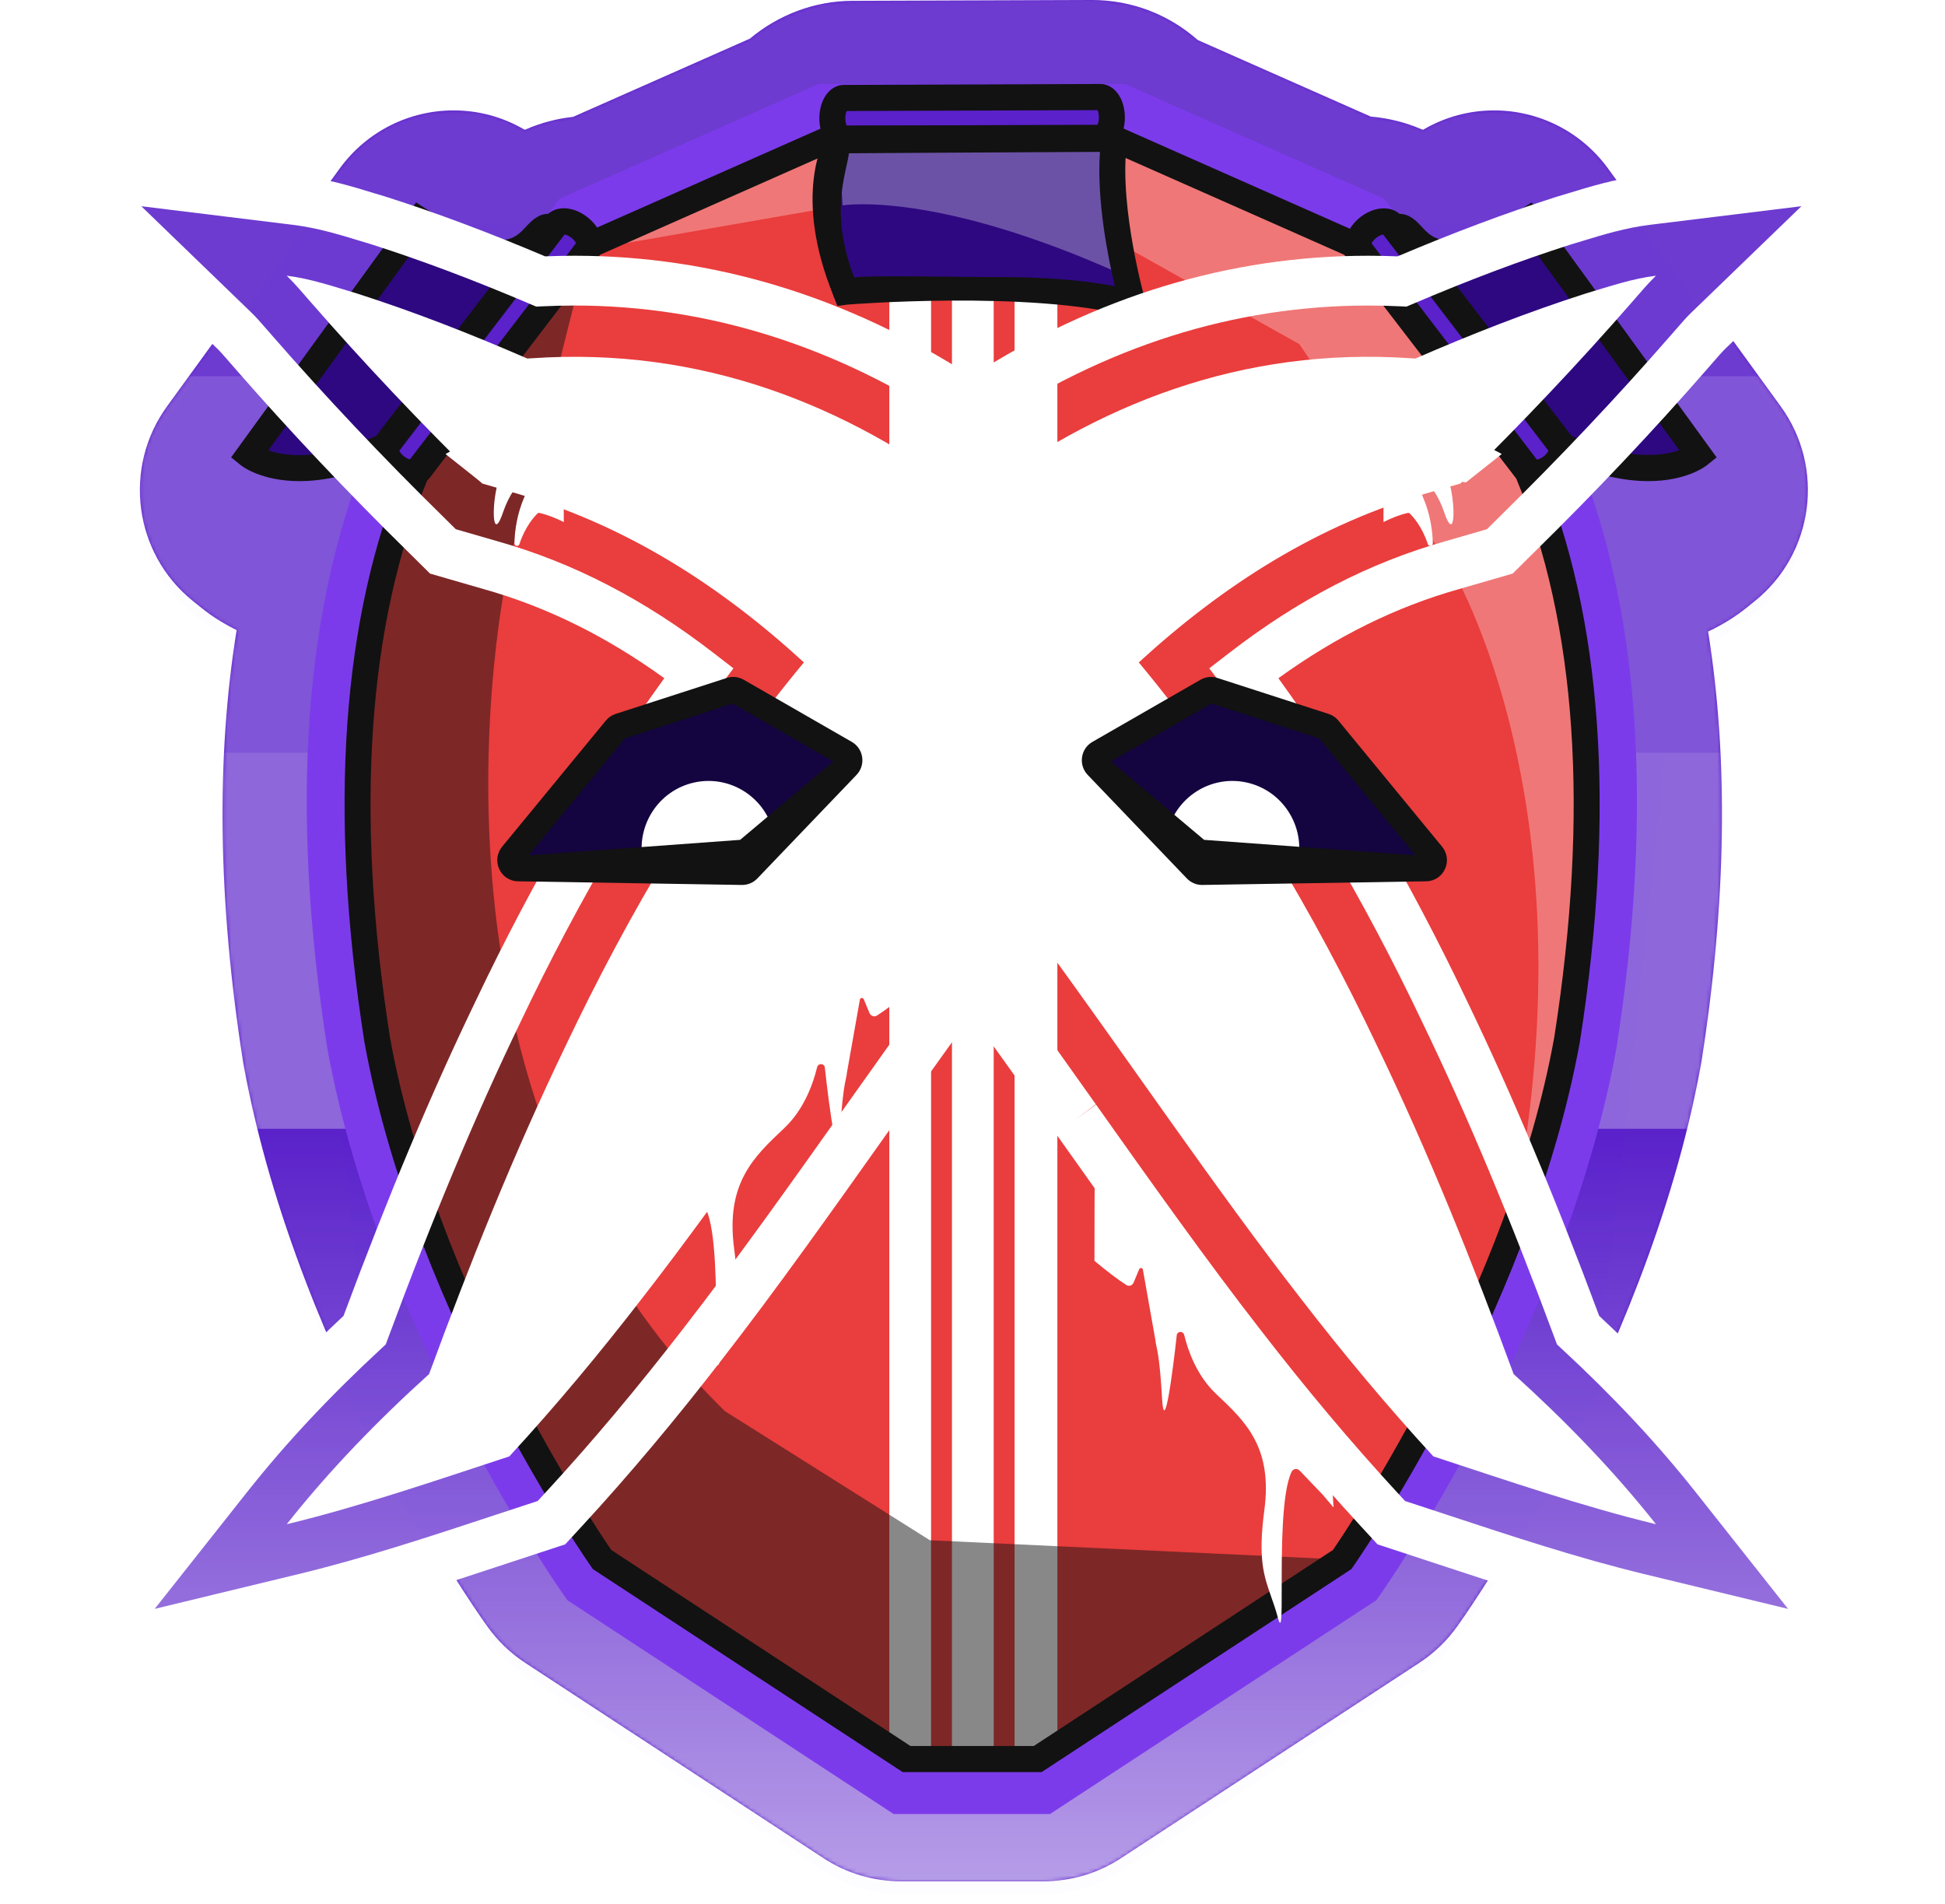
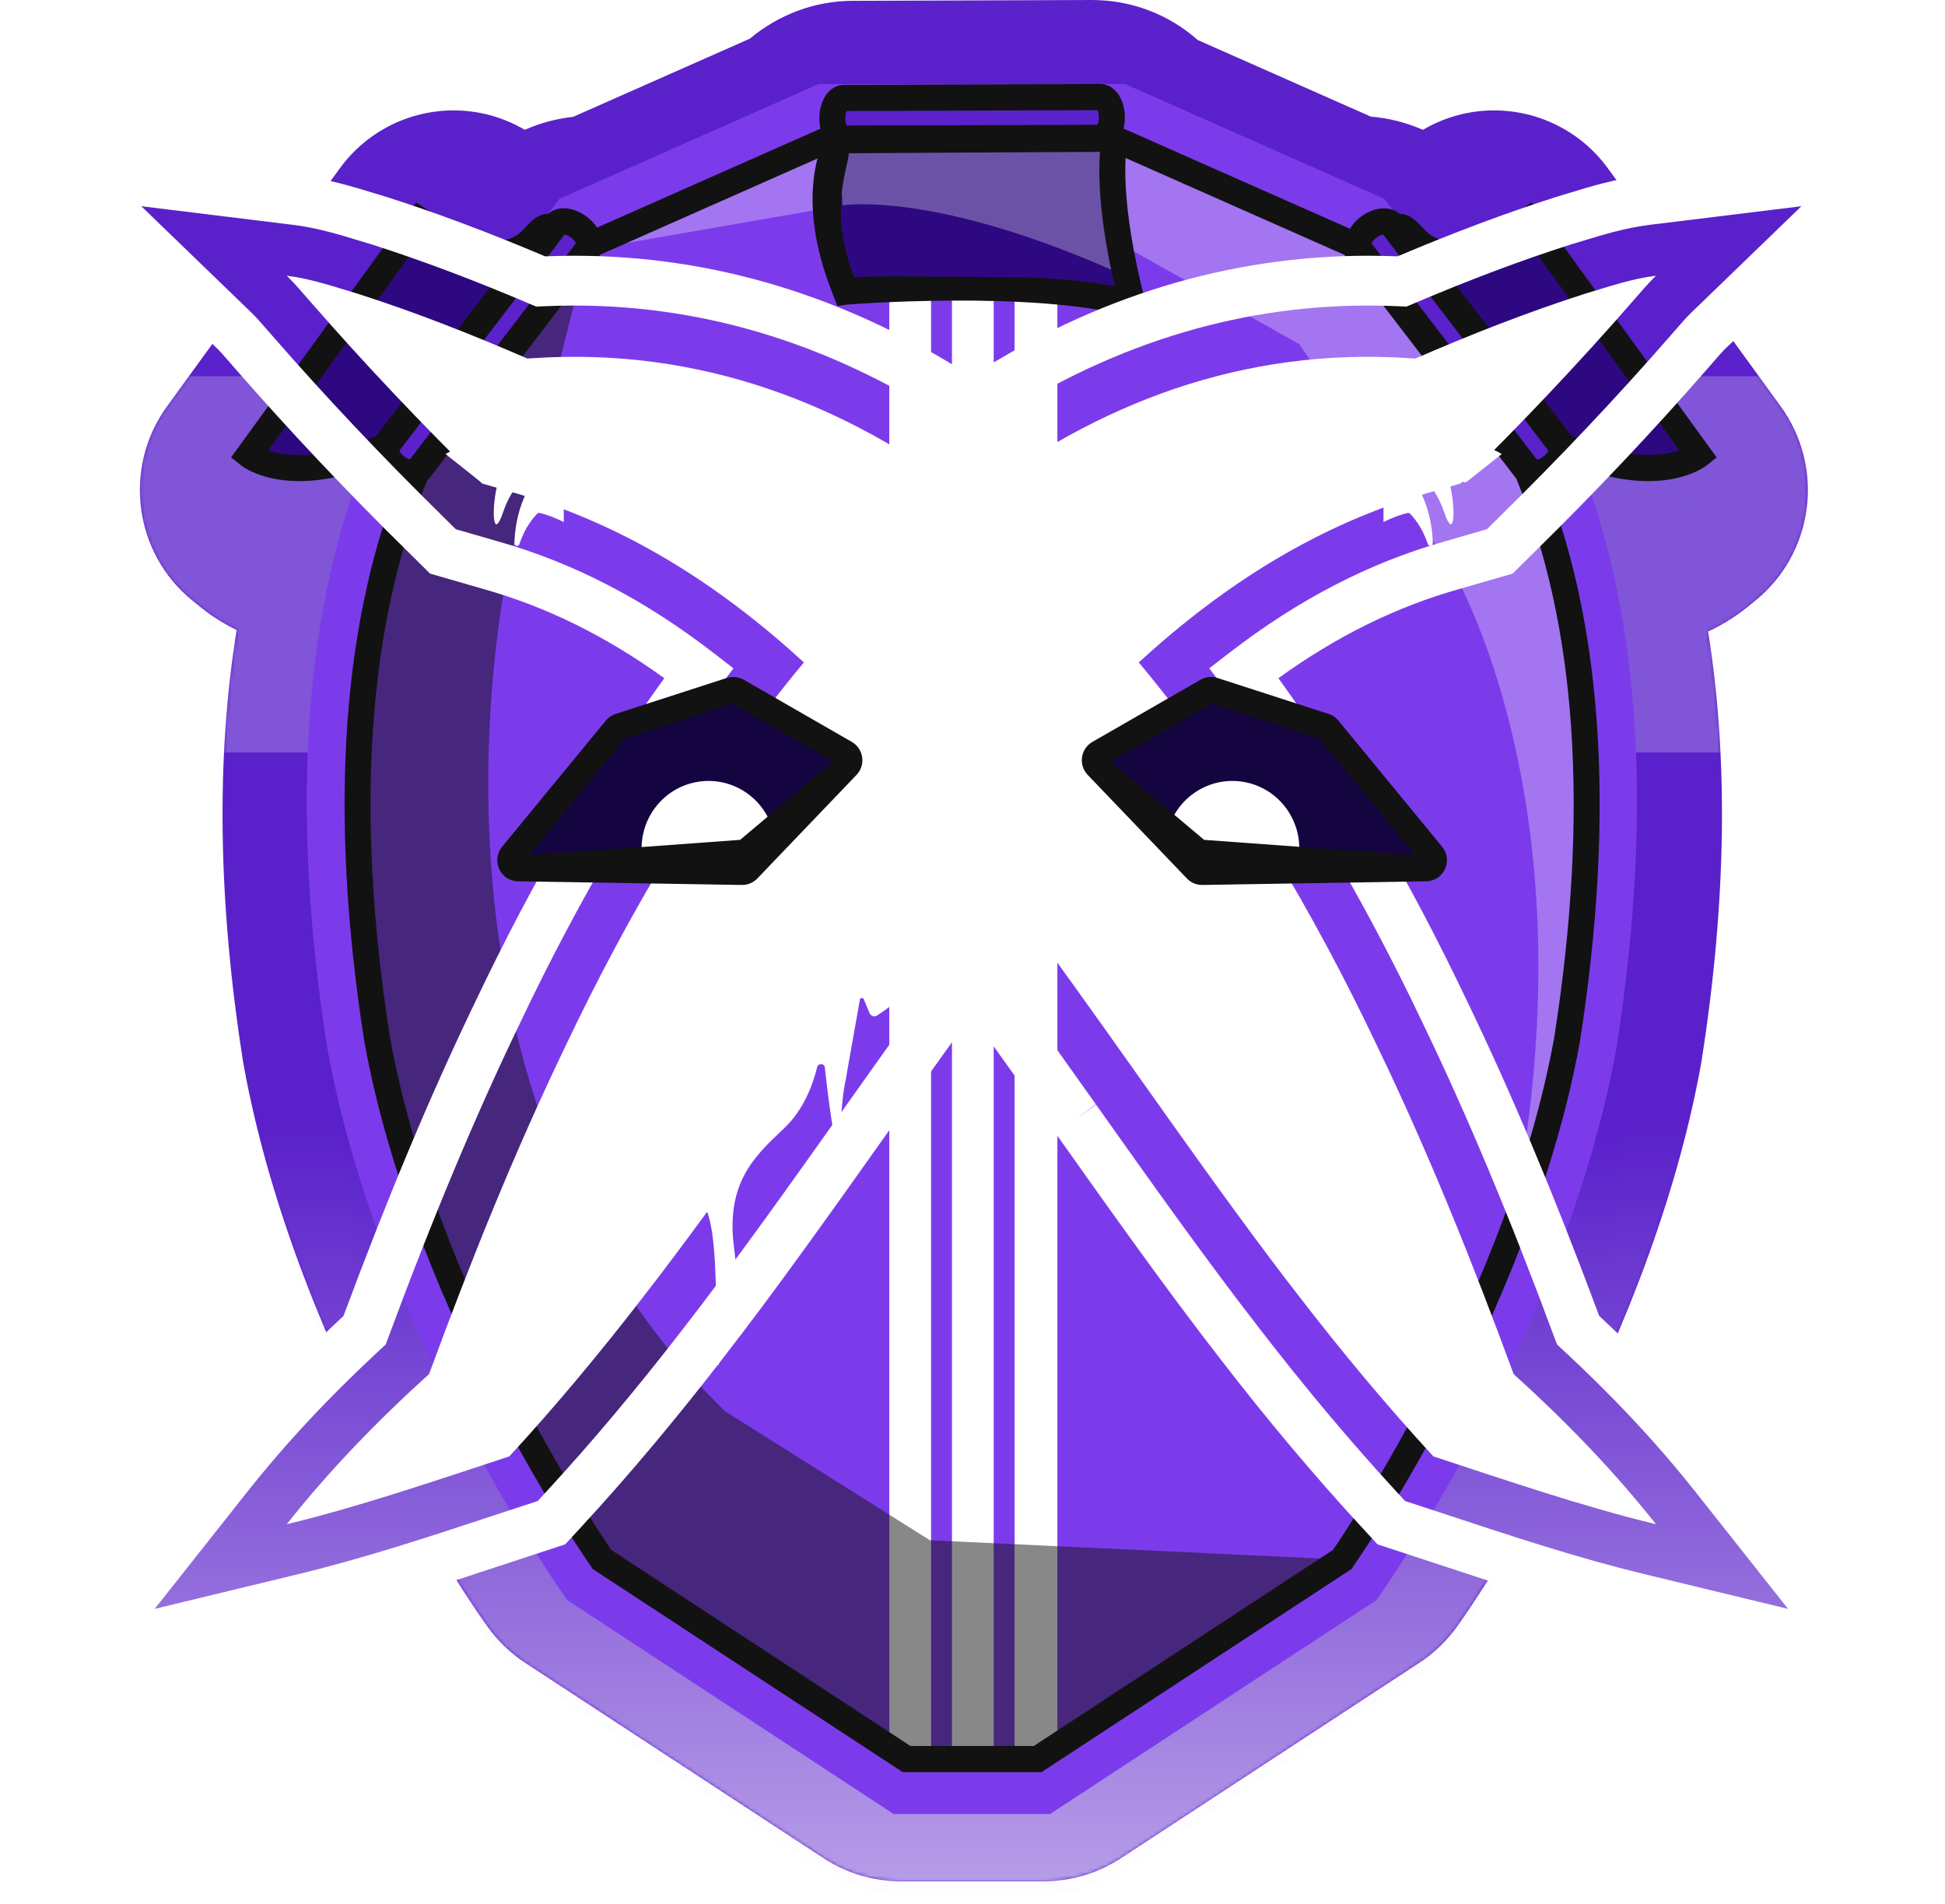
<svg xmlns="http://www.w3.org/2000/svg" width="517" height="506" viewBox="0 0 517 506" fill="none">
  <path d="M473.327 107.999L427.46 44.825C420.143 34.747 408.742 29.344 397.144 29.344C390.694 29.344 384.184 31.013 378.28 34.482C378.107 34.422 377.934 34.37 377.76 34.312C373.559 32.51 369.046 31.388 364.358 30.984L318.378 10.643C310.825 3.977 301.034 0 290.199 0C290.155 0 226.569 0.221 226.569 0.221C216.545 0.245 206.94 3.904 199.331 10.268L152.348 31.055C147.995 31.529 143.802 32.646 139.881 34.338C139.736 34.388 139.588 34.429 139.446 34.479C133.542 31.01 127.033 29.341 120.583 29.341C108.985 29.341 97.583 34.745 90.266 44.823L44.402 107.997C32.571 124.294 35.576 147.072 51.225 159.697L53.63 161.637C55.434 163.093 58.539 165.312 62.901 167.465C57.408 201.343 57.944 239.598 64.557 281.832C64.58 281.988 64.606 282.144 64.632 282.301C64.632 282.301 64.718 282.795 64.741 282.933C72.053 323.384 88.918 361.282 101.779 385.954C115.357 412 127.139 428.868 128.417 430.675L129.455 432.146C132.188 436.021 135.626 439.344 139.586 441.935L218.942 493.893C225.029 497.88 232.137 500 239.399 500H277.47C284.733 500 291.84 497.878 297.928 493.893L377.284 441.935C381.244 439.341 384.681 436.021 387.414 432.146L388.447 430.683C389.749 428.836 401.567 411.894 415.091 385.954C427.952 361.282 444.814 323.384 452.126 282.936C452.152 282.798 452.175 282.663 452.199 282.525C452.199 282.525 452.287 281.993 452.313 281.837C458.902 239.764 459.456 201.64 454.031 167.858C458.817 165.59 462.192 163.187 464.107 161.642L466.509 159.705C482.158 147.08 485.163 124.301 473.332 108.005L473.327 107.999Z" fill="#5B21CA" />
  <path d="M28.164 50.698L71.03 101.397L96.279 350.559L28.718 437.151L128.186 411.034H384.277L490.403 437.151L425.062 360.335L454.195 87.989L491.79 44.972L430.334 55.726H90.591L28.164 50.698Z" fill="#5B21CA" />
  <mask id="mask0_1365_1990" style="mask-type:alpha" maskUnits="userSpaceOnUse" x="28" y="0" width="464" height="500">
    <path d="M473.327 107.999L427.46 44.825C420.143 34.747 408.742 29.344 397.144 29.344C390.694 29.344 384.184 31.013 378.28 34.482C378.107 34.422 377.934 34.37 377.76 34.312C373.559 32.51 369.046 31.388 364.358 30.984L318.378 10.643C310.825 3.977 301.034 0 290.199 0C290.155 0 226.569 0.221 226.569 0.221C216.545 0.245 206.94 3.904 199.331 10.268L152.348 31.055C147.995 31.529 143.802 32.646 139.881 34.338C139.736 34.388 139.588 34.429 139.446 34.479C133.542 31.01 127.033 29.341 120.583 29.341C108.985 29.341 97.583 34.745 90.266 44.823L44.402 107.997C32.571 124.294 35.576 147.072 51.225 159.697L53.63 161.637C55.434 163.093 58.539 165.312 62.901 167.465C57.408 201.343 57.944 239.598 64.557 281.832C64.58 281.988 64.606 282.144 64.632 282.301C64.632 282.301 64.718 282.795 64.741 282.933C72.053 323.384 88.918 361.282 101.779 385.954C115.357 412 127.139 428.868 128.417 430.675L129.455 432.146C132.188 436.021 135.626 439.344 139.586 441.935L218.942 493.893C225.029 497.88 232.137 500 239.399 500H277.47C284.733 500 291.84 497.878 297.928 493.893L377.284 441.935C381.244 439.341 384.681 436.021 387.414 432.146L388.447 430.683C389.749 428.836 401.567 411.894 415.091 385.954C427.952 361.282 444.814 323.384 452.126 282.936C452.152 282.798 452.175 282.663 452.199 282.525C452.199 282.525 452.287 281.993 452.313 281.837C458.902 239.764 459.456 201.64 454.031 167.858C458.817 165.59 462.192 163.187 464.107 161.642L466.509 159.705C482.158 147.08 485.163 124.301 473.332 108.005L473.327 107.999Z" fill="#5B21CA" />
    <path d="M28.164 50.698L71.03 101.397L96.279 350.559L28.718 437.151L128.186 411.034H384.277L490.403 437.151L425.062 360.335L454.195 87.989L491.79 44.972L430.334 55.726H90.591L28.164 50.698Z" fill="#5B21CA" />
  </mask>
  <g mask="url(#mask0_1365_1990)">
-     <rect x="-2.219" width="532.713" height="100" fill="white" fill-opacity="0.12" />
    <rect x="-2.219" y="99.992" width="532.713" height="100" fill="white" fill-opacity="0.24" />
-     <rect x="-2.219" y="200.004" width="532.713" height="100" fill="white" fill-opacity="0.32" />
    <path fill-rule="evenodd" clip-rule="evenodd" d="M530.494 299.996H-2.219V399.989V399.996V499.989H530.494V399.996V399.989V299.996Z" fill="url(#paint0_linear_1365_1990)" fill-opacity="0.56" />
  </g>
  <g filter="url(#filter0_dddii_1365_1990)">
    <path d="M473.327 107.999L427.46 44.825C420.143 34.747 408.742 29.344 397.144 29.344C390.694 29.344 384.184 31.013 378.28 34.482C378.107 34.422 377.934 34.37 377.76 34.312C373.559 32.51 369.046 31.388 364.358 30.984L318.378 10.643C310.825 3.977 301.034 0 290.199 0C290.155 0 226.569 0.221 226.569 0.221C216.545 0.245 206.94 3.904 199.331 10.268L152.348 31.055C147.995 31.529 143.802 32.646 139.881 34.338C139.736 34.388 139.588 34.429 139.446 34.479C133.542 31.01 127.033 29.341 120.583 29.341C108.985 29.341 97.583 34.745 90.266 44.823L44.402 107.997C32.571 124.294 35.576 147.072 51.225 159.697L53.63 161.637C55.434 163.093 58.539 165.312 62.901 167.465C57.408 201.343 57.944 239.598 64.557 281.832C64.58 281.988 64.606 282.144 64.632 282.301C64.632 282.301 64.718 282.795 64.741 282.933C72.053 323.384 88.918 361.282 101.779 385.954C115.357 412 127.139 428.868 128.417 430.675L129.455 432.146C132.188 436.021 135.626 439.344 139.586 441.935L218.942 493.893C225.029 497.88 232.137 500 239.399 500H277.47C284.733 500 291.84 497.878 297.928 493.893L377.284 441.935C381.244 439.341 384.681 436.021 387.414 432.146L388.447 430.683C389.749 428.836 401.567 411.894 415.091 385.954C427.952 361.282 444.814 323.384 452.126 282.936C452.152 282.798 452.175 282.663 452.199 282.525C452.199 282.525 452.287 281.993 452.313 281.837C458.902 239.764 459.456 201.64 454.031 167.858C458.817 165.59 462.192 163.187 464.107 161.642L466.509 159.705C482.158 147.08 485.163 124.301 473.332 108.005L473.327 107.999Z" fill="#5B21CA" fill-opacity="0.01" shape-rendering="crispEdges" />
    <path d="M28.164 50.698L71.03 101.397L96.279 350.559L28.718 437.151L128.186 411.034H384.277L490.403 437.151L425.062 360.335L454.195 87.989L491.79 44.972L430.334 55.726H90.591L28.164 50.698Z" fill="#5B21CA" fill-opacity="0.01" shape-rendering="crispEdges" />
  </g>
  <path d="M237.528 482.116L150.815 425.295L149.68 423.686C149.177 422.971 137.191 405.886 123.446 379.494C110.718 355.059 94.066 317.726 87.004 278.616L86.964 278.373C76.961 214.443 80.793 160.806 98.348 118.95L98.868 117.708L148.719 52.841L217.609 22.34H299.048L367.939 52.841L417.789 117.708L418.31 118.95C435.868 160.806 439.7 214.443 429.694 278.373L429.654 278.616C422.592 317.723 405.939 355.059 393.212 379.494C379.467 405.886 367.481 422.971 366.977 423.686L365.843 425.295L279.129 482.116H237.528Z" fill="#7C3BEB" />
-   <path d="M406.045 125.439L359.516 64.902L296.223 36.883H220.569L157.276 64.902L110.747 125.439C95.978 160.643 89.758 209.226 100.251 276.271C113.225 348.084 160.04 414.495 160.04 414.495L240.984 467.525H275.808L356.752 414.495C356.752 414.495 403.567 348.084 416.541 276.271C427.034 209.226 420.814 160.64 406.045 125.439Z" fill="#EA3D3D" />
  <path d="M264.137 75.422H253.039V467.601H264.137V75.422Z" fill="white" />
  <path d="M275.51 103.916H241.66V266.765H275.51V103.916Z" fill="white" />
  <path d="M281.059 76.816H269.684V467.599H281.059V76.816Z" fill="white" />
  <path d="M247.487 76.816H236.389V467.599H247.487V76.816Z" fill="white" />
  <path opacity="0.5" d="M156.215 66.371L135.637 148.271C135.637 148.271 102.805 287.014 192.687 375.053L247.176 409.363L356.754 414.491L275.809 467.522H240.986L160.041 414.491C160.041 414.491 53.61 278.768 111.615 124.709L156.215 66.371Z" fill="#121212" />
  <path opacity="0.3" d="M156.214 66.374L223.979 54.589L299.513 65.77L345.366 91.46L385.322 150.156C385.322 150.156 426.56 216.843 400.019 332.561C400.019 332.561 443.723 239.857 406.106 124.712L359.516 64.901L294.433 36.865L222.586 37.851L156.211 66.376L156.214 66.374Z" fill="white" />
  <path d="M414.655 118.116L370.054 59.778C368.939 58.309 366.12 58.593 363.759 60.412C361.398 62.23 360.388 64.895 361.503 66.364L406.104 124.702C407.219 126.172 410.038 125.887 412.399 124.068C414.76 122.25 415.77 119.585 414.655 118.116Z" fill="#5B21CA" />
  <path d="M408.324 129.118C406.274 129.118 404.495 128.303 403.366 126.817L358.771 68.487C357.489 66.8 357.25 64.543 358.105 62.286C358.757 60.568 360.019 58.923 361.664 57.657C363.307 56.392 365.213 55.593 367.033 55.409C369.428 55.166 371.525 55.993 372.799 57.669L417.399 116.007C418.676 117.685 418.917 119.942 418.06 122.202C417.408 123.92 416.145 125.565 414.5 126.831C412.855 128.096 410.949 128.895 409.131 129.079C408.857 129.107 408.588 129.121 408.324 129.121V129.118ZM408.84 122.577L408.846 122.582C408.846 122.582 408.843 122.579 408.84 122.577ZM364.58 64.688L408.515 122.155C408.898 122.099 409.572 121.873 410.305 121.308C411.037 120.744 411.429 120.149 411.584 119.792L367.652 62.325C367.269 62.381 366.595 62.607 365.862 63.172C365.13 63.736 364.739 64.331 364.583 64.688H364.58ZM367.322 61.898C367.322 61.898 367.324 61.901 367.327 61.903L367.322 61.898Z" fill="#121212" />
  <path d="M292.449 25.791L224.337 26.028C222.628 26.028 221.24 28.456 221.243 31.45C221.243 34.445 222.633 36.869 224.342 36.869L292.455 36.632C294.167 36.632 295.551 34.204 295.548 31.21C295.548 28.216 294.158 25.791 292.449 25.791Z" fill="#5B21CA" />
  <path d="M224.35 40.348C222.255 40.348 220.368 39.136 219.158 37.021C218.276 35.48 217.791 33.502 217.791 31.457C217.791 29.413 218.273 27.435 219.156 25.89C220.365 23.773 222.252 22.561 224.336 22.558L292.448 22.32C296.18 22.32 298.996 26.142 298.999 31.211C298.999 36.284 296.188 40.108 292.454 40.111L224.352 40.348H224.35ZM225.06 29.505C224.888 29.882 224.694 30.558 224.694 31.452C224.694 32.343 224.888 33.016 225.06 33.393L291.729 33.161C291.901 32.784 292.096 32.108 292.096 31.214C292.096 30.323 291.901 29.65 291.729 29.273L225.06 29.505Z" fill="#121212" />
  <path d="M222.713 37.288C222.713 37.288 211.781 55.092 222.588 81.313C222.588 81.313 276.683 69.372 301.066 79.413L296.221 36.883L222.713 37.285V37.288Z" fill="#2E0881" />
  <path opacity="0.3" d="M223.976 54.587C223.976 54.587 248.639 50.349 299.511 73.528L296.22 36.883L222.586 37.846C222.586 37.846 223.718 49.609 223.976 54.587Z" fill="white" />
  <path d="M306.054 85.586L300.197 84.05C273.839 77.139 225.726 80.897 225.287 80.955L222.662 81.302L221.647 78.841C210.521 51.841 219.194 37.075 219.377 36.38L220.057 33.816L294.443 33.377H294.473C295.894 33.394 297.248 34.017 298.188 35.086C299.132 36.159 299.581 37.589 299.426 39.014C297.603 55.673 304.315 79.489 304.381 79.729L306.049 85.586H306.054ZM265.92 73.637C276.031 73.637 286.804 74.24 296.324 76.061C294.44 68.073 291.474 52.992 292.381 40.341L225.648 40.734C225.082 45.816 220.321 56.271 227.055 73.74C232.679 73.098 250.782 73.637 265.92 73.637Z" fill="#121212" />
  <path d="M371.888 60.315C376.965 60.106 377.301 77.226 406.256 58.488L451.559 120.924C451.559 120.924 440.175 130.117 415.501 118.642L371.494 61.175C371.23 60.832 371.458 60.332 371.888 60.315Z" fill="#2E0881" />
  <path d="M438.137 127.872C431.986 127.872 423.982 126.417 414.054 121.8L413.286 121.442L368.76 63.3C367.847 62.107 367.672 60.517 368.305 59.154C368.937 57.791 370.255 56.909 371.748 56.847C374.597 56.735 376.415 58.671 377.871 60.23C379.494 61.97 381.029 63.612 384.214 63.78C388.811 64.031 395.595 61.261 404.39 55.568L407.126 53.797L456.294 121.559L453.719 123.638C453.389 123.906 448.289 127.872 438.14 127.872H438.137ZM417.711 115.839C432.563 122.554 441.936 121.191 446.364 119.66L405.359 63.146C395.06 69.406 388.137 71.191 383.143 70.702L417.708 115.839H417.711Z" fill="#121212" />
  <path d="M103.063 118.118L147.664 59.78C148.779 58.31 151.598 58.595 153.959 60.414C156.32 62.232 157.33 64.897 156.215 66.366L111.614 124.704C110.499 126.174 107.68 125.889 105.319 124.07C102.958 122.252 101.948 119.587 103.063 118.118Z" fill="#5B21CA" />
  <path d="M109.403 129.143C107.414 129.143 105.219 128.375 103.222 126.836C101.576 125.57 100.314 123.925 99.662 122.207C98.805 119.947 99.046 117.69 100.322 116.011L100.328 116.003L144.929 57.665C147.27 54.584 152.059 54.578 156.057 57.66C160.058 60.74 161.304 65.394 158.957 68.484L114.35 126.83C113.179 128.372 111.393 129.143 109.403 129.143ZM108.879 122.592C108.879 122.592 108.879 122.595 108.876 122.598V122.592H108.879ZM106.138 119.799C106.293 120.157 106.684 120.752 107.417 121.316C108.149 121.88 108.823 122.106 109.206 122.162L153.138 64.696C152.983 64.338 152.592 63.743 151.859 63.179C151.127 62.615 150.453 62.389 150.07 62.333L106.138 119.799ZM150.406 61.897V61.903C150.406 61.903 150.406 61.9 150.406 61.897Z" fill="#121212" />
  <path d="M145.837 60.315C140.76 60.106 140.424 77.226 111.469 58.488L66.166 120.924C66.166 120.924 77.55 130.117 102.224 118.642L146.231 61.175C146.495 60.832 146.267 60.332 145.837 60.315Z" fill="#2E0881" />
  <path d="M79.585 127.872C69.433 127.872 64.337 123.906 64.006 123.638L61.432 121.559L110.597 53.797L113.332 55.568C122.128 61.258 128.92 64.026 133.509 63.78C136.691 63.612 138.226 61.97 139.851 60.23C141.308 58.668 143.139 56.73 145.978 56.847C147.47 56.909 148.788 57.794 149.421 59.154C150.053 60.517 149.879 62.107 148.966 63.3L104.44 121.442L103.671 121.8C93.747 126.417 85.739 127.872 79.588 127.872H79.585ZM71.334 119.696C75.718 121.255 85.004 122.629 100.012 115.839L134.577 70.702C129.58 71.194 122.663 69.406 112.361 63.146L71.331 119.694L71.334 119.696Z" fill="#121212" />
  <path d="M276.833 471.001H239.962L157.605 417.046L157.225 416.507C157.106 416.339 145.234 399.421 131.955 373.929C119.686 350.376 103.635 314.423 96.857 276.895L96.843 276.814C87.223 215.359 90.833 163.976 107.569 124.088L107.744 123.672L108.019 123.314L155.086 62.08L219.847 33.412H296.951L361.712 62.08L409.054 123.672L409.229 124.088C425.965 163.974 429.575 215.359 419.955 276.814L419.941 276.895C413.16 314.423 397.112 350.379 384.843 373.929C371.564 399.421 359.689 416.339 359.573 416.507L359.193 417.046L276.839 471.001H276.833ZM242.01 464.049H274.785L354.307 411.951C358.713 405.532 401.052 342.527 413.138 275.689C422.511 215.767 419.114 165.812 403.039 127.203L357.323 67.725L295.497 40.356H221.295L159.47 67.725L113.754 127.203C97.681 165.812 94.282 215.77 103.654 275.686C115.74 342.524 158.082 405.532 162.486 411.951L242.01 464.049Z" fill="#121212" />
  <path d="M509.387 449.466L433.942 431.214C415.918 426.854 398.208 421.01 381.081 415.357C378.293 414.435 375.513 413.519 372.749 412.614L366.16 410.455L361.446 405.337C349.188 392.033 336.774 377.251 324.547 361.402C310.205 342.969 295.176 321.773 280.643 301.276L280.584 301.192C272.771 290.175 265.352 279.712 258.197 269.888C251.049 279.703 243.625 290.17 235.809 301.192C221.234 321.748 206.196 342.955 191.829 361.421C179.619 377.251 167.202 392.033 154.947 405.337L150.233 410.455L143.644 412.614C141.039 413.466 138.422 414.332 135.795 415.198L135.32 415.354C118.19 421.008 100.477 426.854 82.448 431.217L7.006 449.466L55.349 388.371C65.754 375.223 77.526 362.572 91.31 349.731C103.391 317.284 114.555 290.684 126.397 266.133C141.657 234.016 158.526 205.15 176.583 180.253C161.074 169.066 145.322 161.298 128.603 156.578L114.314 152.449L108.709 146.902C92.467 130.96 76.941 114.522 62.585 98.061C62.053 97.457 61.501 96.82 60.949 96.184C59.692 94.737 58.612 93.491 57.744 92.653L0 36.868L79.438 46.617C86.99 47.544 93.524 49.536 99.287 51.295L99.465 51.349C100.419 51.639 101.371 51.929 102.325 52.212L102.805 52.36C116.115 56.611 129.879 61.77 144.898 68.131C147.52 68.024 150.145 67.969 152.722 67.969C189.607 67.969 225.068 78.751 258.191 100.024C291.313 78.751 326.775 67.969 363.66 67.969C366.237 67.969 368.862 68.022 371.484 68.131C386.5 61.773 400.262 56.617 413.516 52.379L414.059 52.212C415.005 51.932 415.957 51.642 416.909 51.351L417.098 51.293C422.86 49.536 429.394 47.541 436.941 46.614L516.382 36.865L458.641 92.65C457.77 93.494 456.685 94.742 455.431 96.189L455.322 96.315C454.809 96.907 454.293 97.499 453.774 98.089C439.435 114.53 423.915 130.966 407.664 146.913L402.076 152.446L387.826 156.564C371.076 161.295 355.319 169.064 339.807 180.251C357.861 205.145 374.73 234.01 390.007 266.161C401.832 290.681 413 317.284 425.077 349.728C438.858 362.566 450.631 375.217 461.038 388.368L509.387 449.466ZM373.471 398.935L376.814 400.03C379.591 400.938 382.38 401.86 385.176 402.781C402.054 408.351 419.506 414.114 437.013 418.348L475.283 427.605L450.756 396.614C440.487 383.639 428.801 371.136 415.025 358.396L413.865 357.323L413.316 355.837C401.172 323.117 390.004 296.446 378.165 271.902C362.142 238.181 344.385 208.234 325.365 182.862L321.439 177.625L326.608 173.631C345.156 159.29 364.007 149.544 384.236 143.832L395.24 140.653L398.469 137.457C414.495 121.728 429.783 105.544 443.925 89.329C444.449 88.737 444.94 88.17 445.431 87.606L445.537 87.483C446.993 85.804 448.253 84.354 449.543 83.108L478.834 54.809L438.539 59.754C432.122 60.541 426.168 62.357 420.915 63.96L420.724 64.019C419.739 64.32 418.754 64.619 417.772 64.91L417.505 64.991C404.232 69.231 390.409 74.435 375.238 80.901L373.856 81.491L372.358 81.418C369.447 81.276 366.523 81.206 363.663 81.206C328.057 81.206 293.794 92.05 261.831 113.435L258.194 115.868L254.556 113.435C222.591 92.05 188.331 81.206 152.725 81.206C149.864 81.206 146.937 81.279 144.029 81.418L142.531 81.491L141.149 80.901C125.973 74.435 112.15 69.231 98.893 64.994L98.549 64.888C97.633 64.617 96.646 64.315 95.658 64.013L95.48 63.96C90.228 62.357 84.277 60.541 77.854 59.754L37.559 54.809L66.847 83.106C68.132 84.346 69.389 85.795 70.845 87.471C71.381 88.089 71.908 88.695 72.441 89.298C86.599 105.533 101.89 121.723 117.91 137.443L121.153 140.653L132.196 143.843C152.386 149.544 171.237 159.293 189.785 173.633L194.953 177.628L191.027 182.865C172.008 208.242 154.248 238.189 138.245 271.874C126.394 296.449 115.224 323.117 103.08 355.837L102.531 357.323L101.371 358.396C87.592 371.139 75.903 383.639 65.637 396.614L41.116 427.605L79.385 418.348C96.895 414.114 114.35 408.351 131.233 402.779L131.71 402.622C134.346 401.754 136.971 400.888 139.585 400.03L142.928 398.935L145.32 396.34C157.317 383.32 169.48 368.835 181.475 353.287C195.678 335.03 210.63 313.946 225.088 293.555C233.764 281.323 241.924 269.812 249.803 259.058C250.88 257.589 251.92 256.175 252.933 254.807L258.208 247.67L263.479 254.809C264.486 256.175 265.524 257.583 266.595 259.041C274.486 269.812 282.649 281.323 291.291 293.508L286 297.435L291.35 293.591C305.799 313.971 320.743 335.041 334.921 353.267C346.929 368.834 359.093 383.32 371.093 396.343L373.484 398.938L373.471 398.935Z" fill="white" />
  <g filter="url(#filter1_d_1365_1990)">
    <path d="M402.336 365.196C391.479 335.657 379.817 306.515 365.97 277.808C349.605 243.356 328.608 207.115 302.699 176.054C325.001 155.629 350.282 139.272 380.58 130.716L388.202 128.515L389.009 127.716C404.464 112.551 419.529 96.654 433.802 80.288C435.899 77.917 437.894 75.481 440.175 73.277C433.791 74.059 427.709 76.166 421.588 77.978C406.12 82.923 391.085 88.833 376.235 95.288L375.062 95.222C330.133 92.132 291.295 107.453 258.195 132.749C225.092 107.453 186.257 92.135 141.328 95.222L140.155 95.288C125.305 88.833 110.27 82.923 94.802 77.978C88.681 76.166 82.6 74.059 76.215 73.277C78.496 75.481 80.491 77.92 82.588 80.288C96.861 96.657 111.924 112.551 127.381 127.716L128.188 128.515L135.81 130.716C166.108 139.272 191.392 155.629 213.691 176.054C187.783 207.115 166.788 243.356 150.421 277.808C136.573 306.518 124.911 335.66 114.055 365.196C100.44 377.501 87.641 390.663 76.215 405.104C96.034 400.311 116.016 393.423 135.388 387.076C147.86 373.54 159.732 359.249 170.8 344.9C193.088 316.258 217.481 280.21 238.912 250.959C245.216 242.372 251.617 233.797 258.195 225.381C264.776 233.797 271.177 242.372 277.478 250.959C298.909 280.207 323.303 316.255 345.59 344.9C356.658 359.249 368.533 373.543 381.002 387.076C400.374 393.423 420.356 400.311 440.175 405.104C428.746 390.663 415.947 377.501 402.336 365.196Z" fill="white" />
  </g>
  <path fill-rule="evenodd" clip-rule="evenodd" d="M241.882 263.278C241.862 257.488 241.828 253.506 241.774 252.416C241.483 246.545 226.912 247.719 224.872 249.481C223.24 250.889 192.525 290.574 177.371 310.24C177.013 316.062 176.566 323.366 176.097 331.12C178.064 328.835 179.12 327.566 179.12 327.566L185.415 320.991C186.114 320.228 187.28 320.462 187.688 321.402C190.38 327.198 190.371 342.76 190.365 353.081C190.361 360.636 190.359 365.383 191.418 361.438C192.003 359.26 192.645 357.439 193.256 355.707C195.263 350.017 196.935 345.276 195.148 331.91C192.827 314.553 200.325 307.494 208.328 299.96L208.437 299.857C213.799 294.808 216.188 287.823 217.179 283.713C217.412 282.657 218.753 282.481 219.219 283.479C219.219 283.479 222.541 314.416 223.299 301.031C223.854 291.221 224.535 288.128 224.882 286.552C225.008 285.977 225.09 285.604 225.106 285.181L228.545 265.808C228.545 265.163 229.361 265.045 229.594 265.574L231.109 269.213C231.459 270.035 232.391 270.387 233.091 269.918C235.382 268.475 238.426 266.141 241.882 263.278Z" fill="white" />
-   <path fill-rule="evenodd" clip-rule="evenodd" d="M290.916 335.108C290.924 322.262 290.958 312.712 291.039 311.072C291.277 306.289 301.33 316.01 305.651 320.188C306.451 320.962 307.055 321.546 307.363 321.812C308.94 323.173 338.604 361.499 353.239 380.492C353.585 386.112 354.016 393.161 354.469 400.644C352.569 398.438 351.549 397.212 351.549 397.212L345.47 390.862C344.794 390.125 343.669 390.352 343.275 391.259C340.675 396.856 340.683 411.886 340.688 421.854C340.693 429.15 340.695 433.735 339.672 429.925C339.107 427.821 338.487 426.063 337.897 424.39C335.959 418.895 334.344 414.316 336.07 401.407C338.311 384.644 331.069 377.827 323.341 370.55L323.236 370.451C318.057 365.575 315.749 358.828 314.792 354.86C314.567 353.839 313.272 353.669 312.822 354.633C312.822 354.633 309.613 384.512 308.882 371.585C308.345 362.111 307.688 359.124 307.353 357.601C307.231 357.046 307.152 356.686 307.137 356.277L303.816 337.567C303.816 336.944 303.028 336.83 302.802 337.341L301.339 340.856C301.001 341.65 300.101 341.99 299.425 341.536C297.208 340.14 294.261 337.88 290.916 335.108Z" fill="white" />
  <path fill-rule="evenodd" clip-rule="evenodd" d="M149.863 138.753C149.853 136.018 149.841 133.553 149.833 131.928C149.828 130.841 149.824 130.13 149.824 129.964C149.824 128.909 132.663 117.832 127.957 117.606C124.828 117.456 120.845 119.273 118.423 120.67L127.535 127.896C127.618 127.98 127.701 128.064 127.812 128.119C128.385 128.35 129.356 127.875 130.255 127.435C130.444 127.343 130.629 127.252 130.807 127.17C131.279 127.03 131.723 126.918 132.166 126.835C132.471 126.946 132.582 127.393 132.305 128.427C130.586 134.74 130.891 144.544 133.775 135.997C136.659 127.449 143.287 123.119 139.405 132.03C137.408 136.611 136.825 141.08 136.742 144.348C136.714 145.186 137.796 145.382 138.073 144.6C139.599 139.935 142.039 137.281 142.843 136.499C143.01 136.332 143.232 136.276 143.426 136.332C145.465 136.791 147.64 137.641 149.863 138.753Z" fill="white" />
  <path fill-rule="evenodd" clip-rule="evenodd" d="M367.737 138.753C367.747 136.018 367.759 133.553 367.767 131.928C367.772 130.841 367.776 130.13 367.776 129.964C367.776 128.909 384.938 117.832 389.643 117.606C392.772 117.456 396.755 119.273 399.177 120.67L390.065 127.896C389.982 127.98 389.899 128.064 389.788 128.119C389.215 128.35 388.244 127.875 387.345 127.435C387.156 127.343 386.971 127.252 386.793 127.17C386.321 127.03 385.878 126.918 385.434 126.835C385.129 126.946 385.018 127.393 385.295 128.427C387.015 134.74 386.71 144.544 383.825 135.997C380.941 127.449 374.313 123.119 378.196 132.03C380.192 136.611 380.775 141.08 380.858 144.348C380.886 145.186 379.804 145.382 379.527 144.6C378.001 139.935 375.561 137.281 374.757 136.499C374.59 136.332 374.368 136.276 374.174 136.332C372.135 136.791 369.96 137.641 367.737 138.753Z" fill="white" />
  <path d="M292.083 200.195L320.83 183.667C321.349 183.368 321.965 183.304 322.534 183.488L352.105 193.052C352.491 193.178 352.832 193.41 353.093 193.725L380.666 227.253C381.804 228.636 380.847 230.725 379.065 230.756L319.54 231.725C318.952 231.734 318.386 231.499 317.975 231.072L291.606 203.538C290.646 202.536 290.879 200.887 292.081 200.198L292.083 200.195Z" fill="#14043F" />
  <path d="M344.967 229.219C347.025 219.548 340.908 210.029 331.305 207.956C321.699 205.883 312.244 212.043 310.185 221.71L322.318 232.914L344.967 229.216V229.219Z" fill="white" />
  <path d="M319.506 235.202C318 235.202 316.54 234.579 315.491 233.484L289.122 205.95C287.921 204.696 287.371 202.984 287.615 201.258C287.86 199.531 288.864 198.043 290.371 197.179L319.12 180.651C320.477 179.872 322.106 179.702 323.59 180.182L353.161 189.746C354.177 190.076 355.073 190.685 355.753 191.512L383.326 225.037C384.705 226.716 385.002 228.987 384.095 230.964C383.19 232.942 381.284 234.193 379.12 234.23L319.595 235.199C319.564 235.199 319.534 235.199 319.503 235.199L319.506 235.202ZM295.279 202.361L320.064 223.213L376.248 227.325L350.684 196.244L322.039 186.978L295.279 202.361Z" fill="#121212" />
  <path d="M224.713 200.195L195.966 183.667C195.447 183.368 194.831 183.304 194.263 183.488L164.691 193.052C164.306 193.178 163.964 193.41 163.704 193.725L136.13 227.253C134.993 228.636 135.95 230.725 137.731 230.756L197.256 231.725C197.844 231.734 198.41 231.499 198.821 231.072L225.19 203.538C226.15 202.536 225.917 200.887 224.716 200.198L224.713 200.195Z" fill="#14043F" />
  <path d="M170.94 229.219C168.881 219.548 174.999 210.029 184.602 207.956C194.207 205.883 203.663 212.043 205.721 221.71L193.588 232.914L170.94 229.216V229.219Z" fill="white" />
  <path d="M197.287 235.202C197.257 235.202 197.226 235.202 197.198 235.202L137.673 234.232C135.509 234.196 133.603 232.948 132.698 230.967C131.794 228.989 132.088 226.716 133.467 225.04L161.04 191.512C161.72 190.685 162.616 190.076 163.629 189.746L193.203 180.182C194.69 179.702 196.319 179.872 197.673 180.651L226.42 197.179C227.924 198.045 228.928 199.531 229.175 201.258C229.422 202.984 228.872 204.693 227.671 205.95L201.302 233.484C200.253 234.579 198.794 235.202 197.287 235.202ZM140.548 227.325L196.732 223.213L221.517 202.361L194.757 186.978L166.112 196.244L140.548 227.325Z" fill="#121212" />
  <defs>
    <filter id="filter0_dddii_1365_1990" x="25.476" y="0" width="469.002" height="505.376" filterUnits="userSpaceOnUse" color-interpolation-filters="sRGB">
      <feFlood flood-opacity="0" result="BackgroundImageFix" />
      <feColorMatrix in="SourceAlpha" type="matrix" values="0 0 0 0 0 0 0 0 0 0 0 0 0 0 0 0 0 0 127 0" result="hardAlpha" />
      <feOffset dy="2.688" />
      <feGaussianBlur stdDeviation="1.344" />
      <feComposite in2="hardAlpha" operator="out" />
      <feColorMatrix type="matrix" values="0 0 0 0 0 0 0 0 0 0 0 0 0 0 0 0 0 0 0.12 0" />
      <feBlend mode="normal" in2="BackgroundImageFix" result="effect1_dropShadow_1365_1990" />
      <feColorMatrix in="SourceAlpha" type="matrix" values="0 0 0 0 0 0 0 0 0 0 0 0 0 0 0 0 0 0 127 0" result="hardAlpha" />
      <feOffset dy="0.264" />
      <feComposite in2="hardAlpha" operator="out" />
      <feColorMatrix type="matrix" values="0 0 0 0 0 0 0 0 0 0 0 0 0 0 0 0 0 0 0.16 0" />
      <feBlend mode="normal" in2="effect1_dropShadow_1365_1990" result="effect2_dropShadow_1365_1990" />
      <feColorMatrix in="SourceAlpha" type="matrix" values="0 0 0 0 0 0 0 0 0 0 0 0 0 0 0 0 0 0 127 0" result="hardAlpha" />
      <feOffset dy="0.441" />
      <feGaussianBlur stdDeviation="0.132" />
      <feComposite in2="hardAlpha" operator="out" />
      <feColorMatrix type="matrix" values="0 0 0 0 0 0 0 0 0 0 0 0 0 0 0 0 0 0 0.16 0" />
      <feBlend mode="normal" in2="effect2_dropShadow_1365_1990" result="effect3_dropShadow_1365_1990" />
      <feBlend mode="normal" in="SourceGraphic" in2="effect3_dropShadow_1365_1990" result="shape" />
      <feColorMatrix in="SourceAlpha" type="matrix" values="0 0 0 0 0 0 0 0 0 0 0 0 0 0 0 0 0 0 127 0" result="hardAlpha" />
      <feOffset dy="-0.869" />
      <feComposite in2="hardAlpha" operator="arithmetic" k2="-1" k3="1" />
      <feColorMatrix type="matrix" values="0 0 0 0 0 0 0 0 0 0 0 0 0 0 0 0 0 0 0.25 0" />
      <feBlend mode="normal" in2="shape" result="effect4_innerShadow_1365_1990" />
      <feColorMatrix in="SourceAlpha" type="matrix" values="0 0 0 0 0 0 0 0 0 0 0 0 0 0 0 0 0 0 127 0" result="hardAlpha" />
      <feOffset dy="0.869" />
      <feComposite in2="hardAlpha" operator="arithmetic" k2="-1" k3="1" />
      <feColorMatrix type="matrix" values="0 0 0 0 1 0 0 0 0 1 0 0 0 0 1 0 0 0 0.45 0" />
      <feBlend mode="normal" in2="effect4_innerShadow_1365_1990" result="effect5_innerShadow_1365_1990" />
    </filter>
    <filter id="filter1_d_1365_1990" x="74.473" y="71.535" width="367.443" height="335.31" filterUnits="userSpaceOnUse" color-interpolation-filters="sRGB">
      <feFlood flood-opacity="0" result="BackgroundImageFix" />
      <feColorMatrix in="SourceAlpha" type="matrix" values="0 0 0 0 0 0 0 0 0 0 0 0 0 0 0 0 0 0 127 0" result="hardAlpha" />
      <feOffset />
      <feGaussianBlur stdDeviation="0.871" />
      <feColorMatrix type="matrix" values="0 0 0 0 1 0 0 0 0 1 0 0 0 0 1 0 0 0 0.9 0" />
      <feBlend mode="normal" in2="BackgroundImageFix" result="effect1_dropShadow_1365_1990" />
      <feBlend mode="normal" in="SourceGraphic" in2="effect1_dropShadow_1365_1990" result="shape" />
    </filter>
    <linearGradient id="paint0_linear_1365_1990" x1="264.138" y1="299.996" x2="264.138" y2="499.989" gradientUnits="userSpaceOnUse">
      <stop stop-color="white" stop-opacity="0" />
      <stop offset="1" stop-color="white" />
    </linearGradient>
  </defs>
</svg>